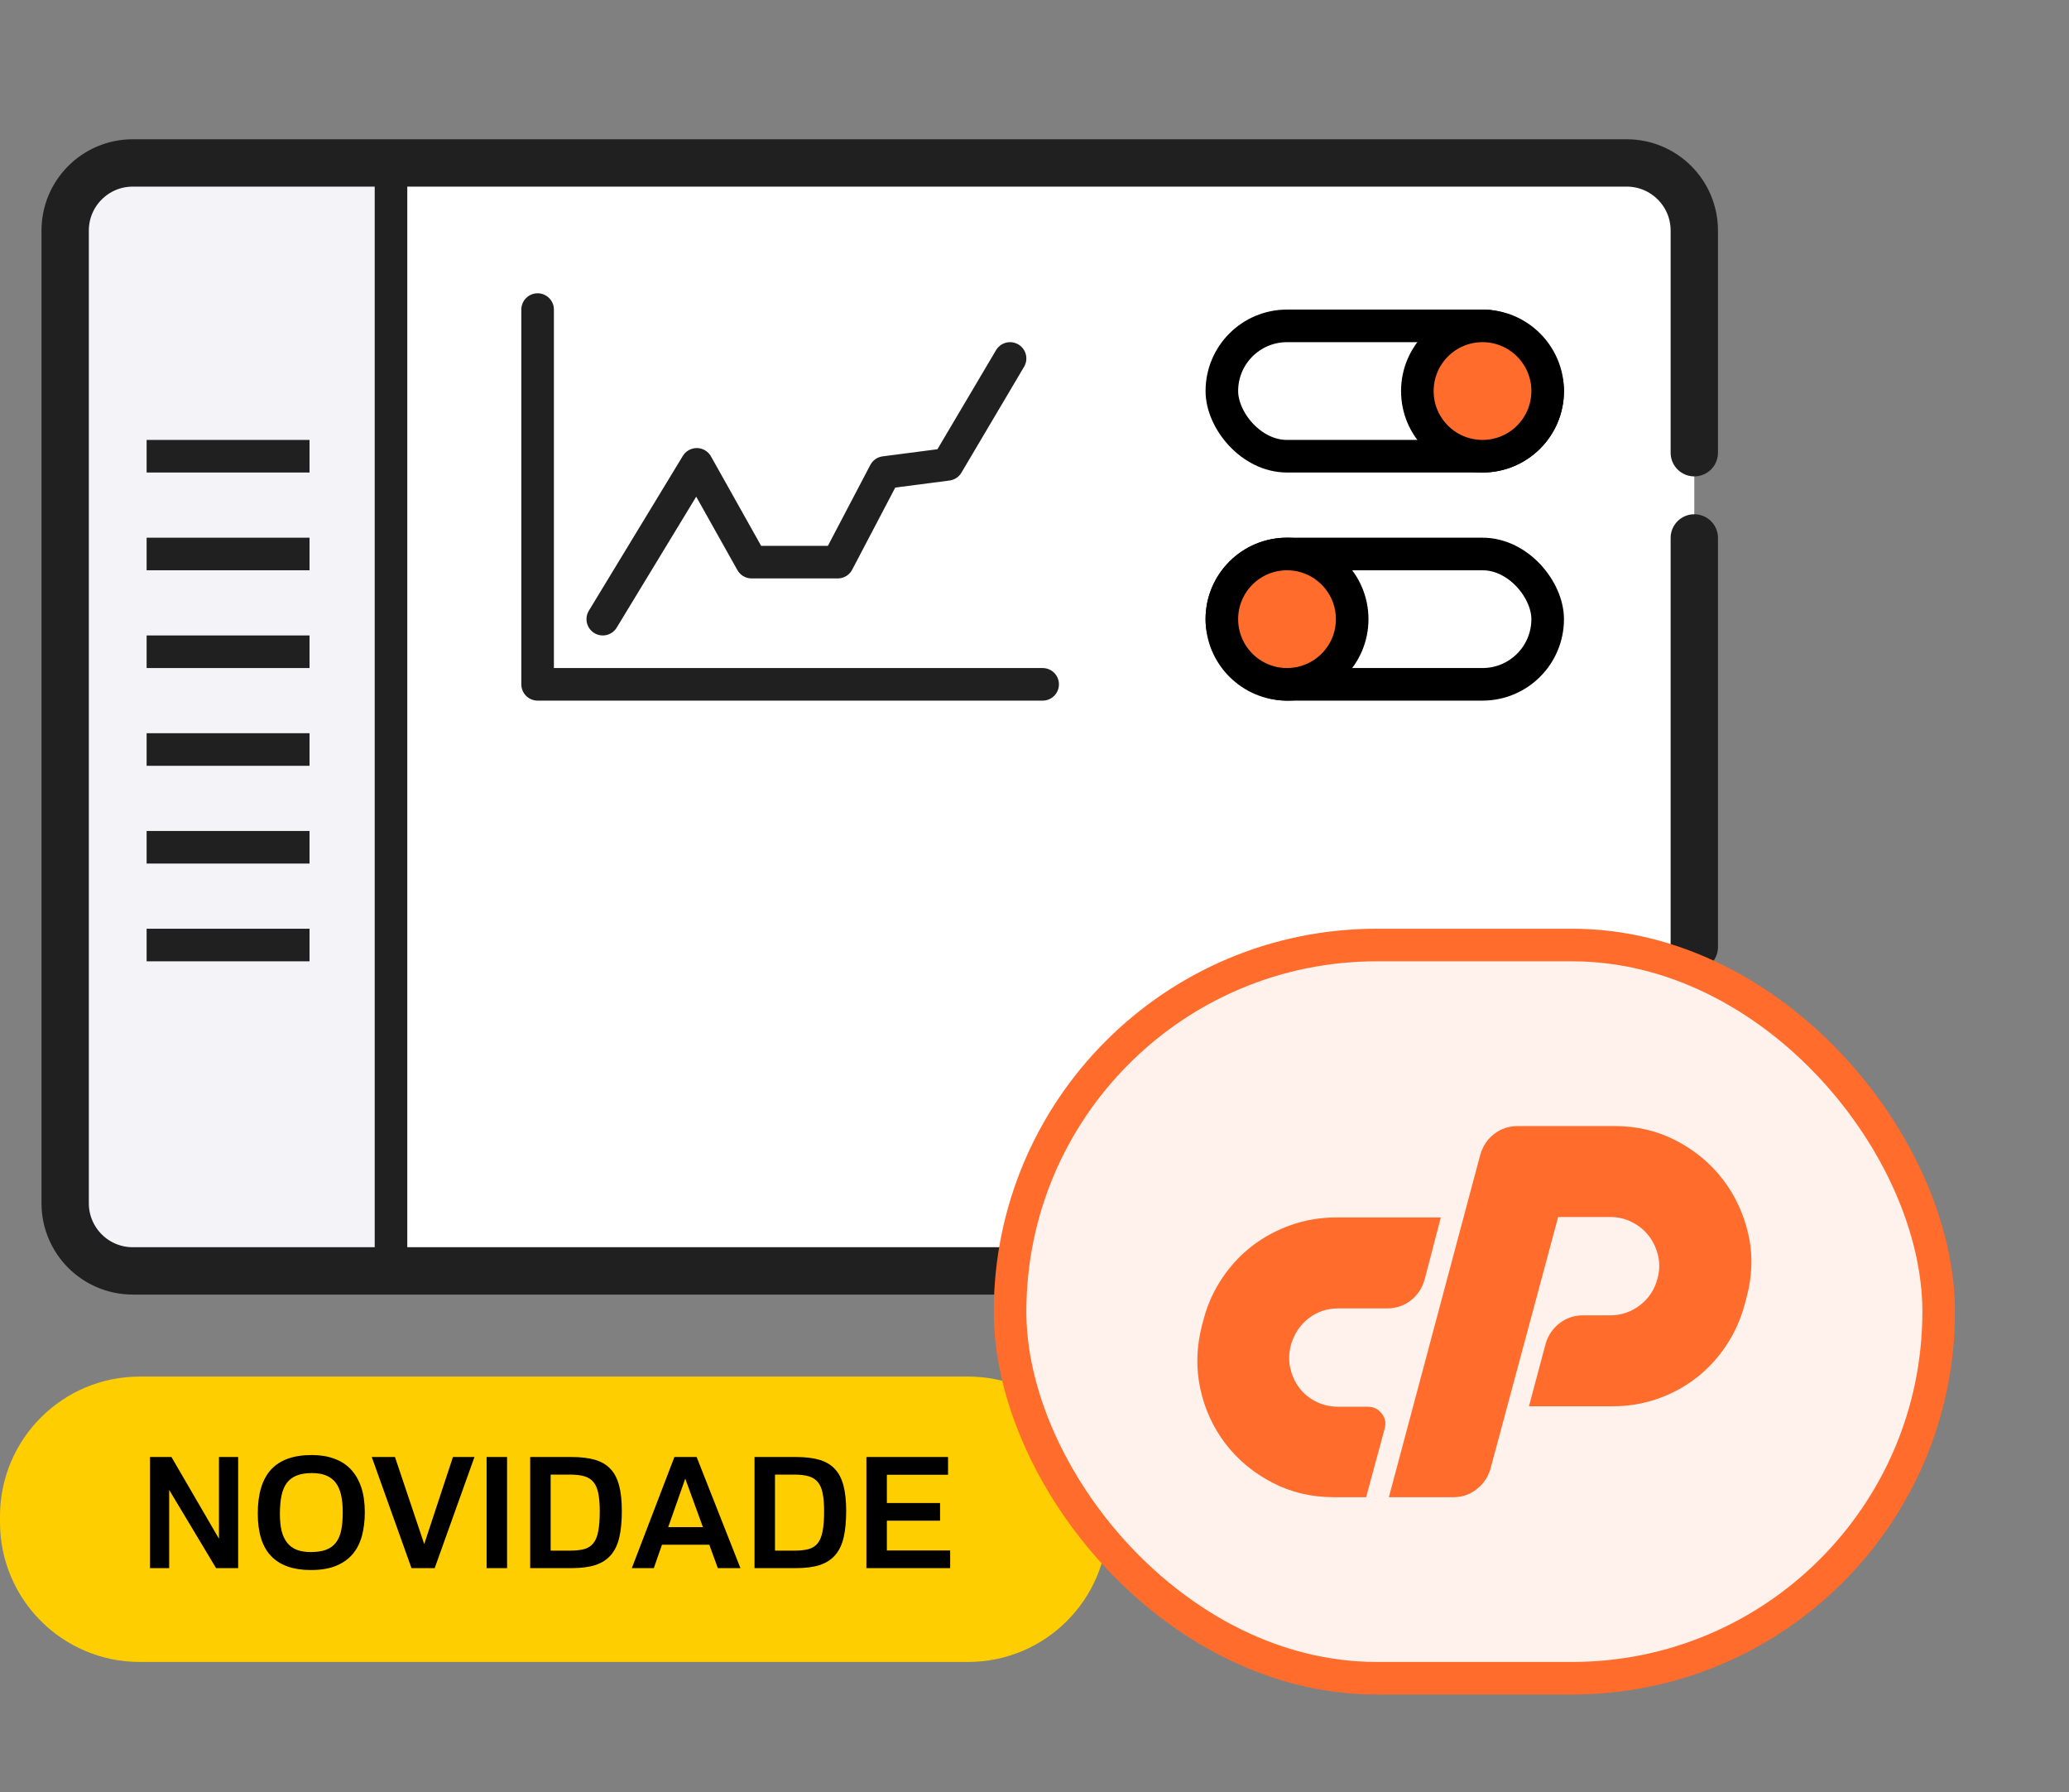
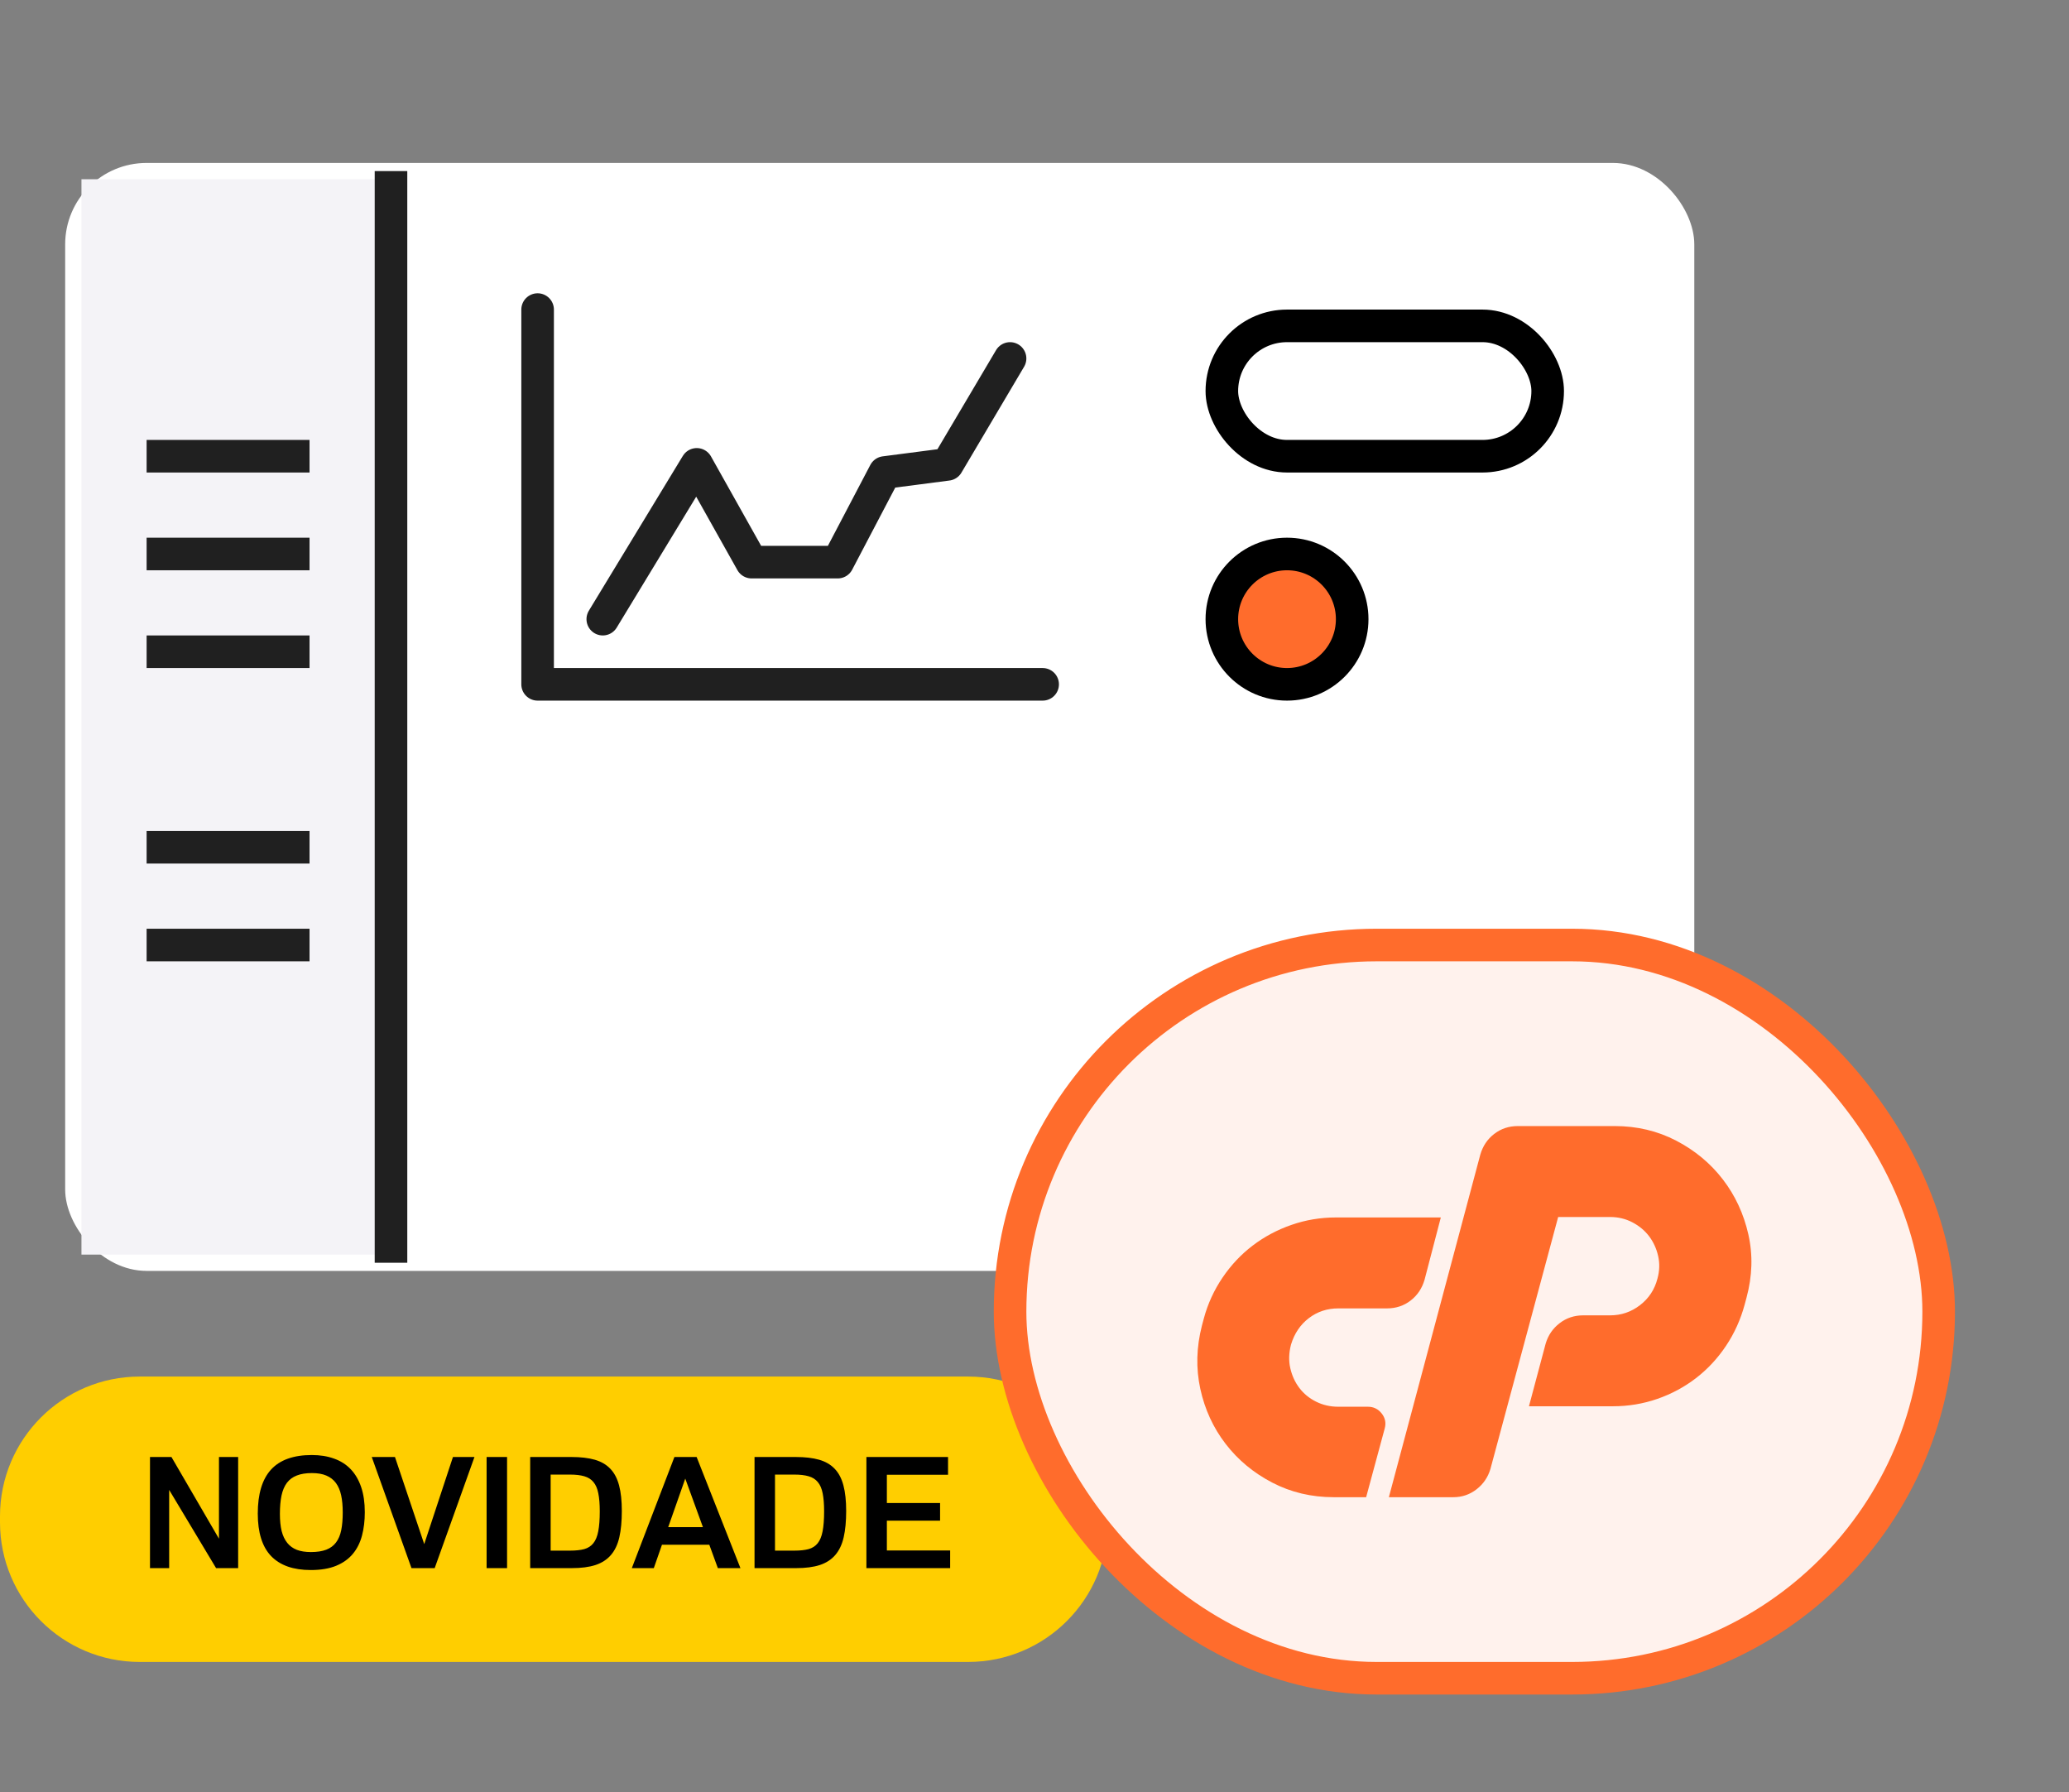
<svg xmlns="http://www.w3.org/2000/svg" width="127" height="110" viewBox="0 0 127 110" fill="none">
  <rect x="0" y="0" width="127" height="110" fill="#808080" stroke="none" />
  <rect x="4" y="10" width="100" height="68" rx="5" fill="white" />
  <path d="M0 93.06C0 88.324 3.839 84.485 8.575 84.485H59.425C64.161 84.485 68 88.324 68 93.06V93.425C68 98.161 64.161 102 59.425 102H8.575C3.839 102 0 98.161 0 93.425V93.06Z" fill="#FFCE00" />
  <path d="M9.207 89.422H10.524L13.441 94.437V89.422H14.618V96.242H13.264L10.384 91.441V96.242H9.207V89.422ZM15.823 92.893C15.823 91.689 16.094 90.79 16.637 90.194C17.183 89.599 18.017 89.301 19.14 89.301C19.649 89.301 20.103 89.374 20.503 89.52C20.907 89.662 21.248 89.879 21.527 90.171C21.806 90.463 22.02 90.829 22.169 91.269C22.318 91.706 22.392 92.22 22.392 92.809C22.392 93.333 22.335 93.812 22.22 94.246C22.105 94.681 21.918 95.055 21.657 95.368C21.397 95.681 21.055 95.924 20.634 96.098C20.212 96.272 19.692 96.359 19.075 96.359C18.005 96.359 17.195 96.075 16.646 95.507C16.097 94.937 15.823 94.065 15.823 92.893ZM17.181 92.916C17.181 93.322 17.217 93.673 17.288 93.967C17.363 94.259 17.478 94.501 17.633 94.693C17.788 94.885 17.985 95.028 18.224 95.121C18.462 95.211 18.749 95.256 19.084 95.256C19.46 95.256 19.773 95.208 20.024 95.112C20.275 95.016 20.475 94.868 20.624 94.67C20.776 94.471 20.883 94.22 20.945 93.916C21.007 93.609 21.038 93.245 21.038 92.823C21.038 92.423 21.006 92.072 20.941 91.771C20.875 91.471 20.768 91.219 20.62 91.018C20.471 90.816 20.275 90.664 20.033 90.562C19.795 90.459 19.498 90.408 19.145 90.408C18.779 90.408 18.47 90.458 18.219 90.557C17.968 90.653 17.765 90.804 17.61 91.008C17.457 91.213 17.347 91.474 17.279 91.79C17.214 92.103 17.181 92.479 17.181 92.916ZM22.82 89.422H24.244L26.04 94.768L27.803 89.422H29.124L26.682 96.242H25.258L22.82 89.422ZM29.869 96.242V89.422H31.125V96.242H29.869ZM32.544 96.242V89.422H35.084C35.642 89.422 36.117 89.478 36.508 89.589C36.898 89.701 37.216 89.886 37.462 90.143C37.71 90.4 37.889 90.742 38.001 91.167C38.113 91.588 38.169 92.111 38.169 92.734C38.169 93.367 38.117 93.907 38.015 94.353C37.913 94.797 37.741 95.158 37.499 95.438C37.26 95.717 36.944 95.921 36.55 96.052C36.159 96.179 35.673 96.242 35.093 96.242H32.544ZM34.996 95.168C35.34 95.168 35.628 95.137 35.861 95.075C36.094 95.01 36.28 94.89 36.419 94.716C36.562 94.54 36.663 94.295 36.722 93.981C36.784 93.665 36.815 93.256 36.815 92.753C36.815 92.31 36.785 91.944 36.726 91.655C36.671 91.364 36.571 91.132 36.429 90.962C36.289 90.791 36.101 90.672 35.866 90.604C35.63 90.535 35.334 90.501 34.977 90.501H33.8V95.168H34.996ZM40.132 96.242H38.783L41.397 89.422H42.761L45.45 96.242H44.063L43.538 94.805H40.634L40.132 96.242ZM43.147 93.725L42.063 90.748L41.016 93.725H43.147ZM46.315 96.242V89.422H48.855C49.414 89.422 49.888 89.478 50.279 89.589C50.67 89.701 50.988 89.886 51.233 90.143C51.481 90.4 51.661 90.742 51.772 91.167C51.884 91.588 51.94 92.111 51.94 92.734C51.94 93.367 51.889 93.907 51.786 94.353C51.684 94.797 51.512 95.158 51.27 95.438C51.031 95.717 50.715 95.921 50.321 96.052C49.93 96.179 49.445 96.242 48.865 96.242H46.315ZM48.767 95.168C49.111 95.168 49.4 95.137 49.632 95.075C49.865 95.01 50.051 94.89 50.191 94.716C50.333 94.54 50.434 94.295 50.493 93.981C50.555 93.665 50.586 93.256 50.586 92.753C50.586 92.31 50.556 91.944 50.498 91.655C50.442 91.364 50.343 91.132 50.2 90.962C50.06 90.791 49.873 90.672 49.637 90.604C49.401 90.535 49.105 90.501 48.748 90.501H47.571V95.168H48.767ZM53.182 96.242V89.422H58.193V90.511H54.438V92.246H57.704V93.33H54.438V95.158H58.323V96.242H53.182Z" fill="black" />
  <mask id="path-4-inside-1_800_15313" fill="white">
    <rect x="35" y="61.6" width="8.4" height="8.4" rx="1" />
  </mask>
  <rect x="35" y="61.6" width="8.4" height="8.4" rx="1" stroke="#202020" stroke-width="4" mask="url(#path-4-inside-1_800_15313)" />
  <mask id="path-5-inside-2_800_15313" fill="white">
    <rect x="45.8" y="58" width="8.4" height="12" rx="1" />
  </mask>
  <rect x="45.8" y="58" width="8.4" height="12" rx="1" stroke="#202020" stroke-width="4" mask="url(#path-5-inside-2_800_15313)" />
  <mask id="path-6-inside-3_800_15313" fill="white">
-     <rect x="56.6" y="52" width="8.4" height="18" rx="1" />
-   </mask>
+     </mask>
  <rect x="56.6" y="52" width="8.4" height="18" rx="1" stroke="#202020" stroke-width="4" mask="url(#path-6-inside-3_800_15313)" />
  <rect x="5" y="11" width="19" height="66" fill="#F4F3F7" />
  <path d="M33 19V42H64" stroke="#202020" stroke-width="2" stroke-linecap="round" stroke-linejoin="round" />
  <path d="M37 38L39.885 33.25L42.769 28.5L46.135 34.5H51.423L54.308 29L58.154 28.5L62 22" stroke="#202020" stroke-width="2" stroke-linecap="round" stroke-linejoin="round" />
  <path d="M24 10.5V77.5" stroke="#202020" stroke-width="2" />
-   <path d="M61.576 78H8.151C5.858 78 4 76.142 4 73.849V14.151C4 11.858 5.858 10 8.151 10H99.849C102.142 10 104 11.858 104 14.151V27.785M104 58.123V33.015" stroke="#202020" stroke-width="2.906" stroke-linecap="round" />
  <rect x="62" y="58" width="57" height="45" rx="22.5" fill="#FFF2ED" />
  <rect x="62" y="58" width="57" height="45" rx="22.5" stroke="#FF6C2C" stroke-width="2" />
  <path d="M82.006 74.72H88.441L87.445 78.535C87.292 79.067 87.008 79.494 86.591 79.817C86.173 80.14 85.689 80.301 85.138 80.301H82.149C81.466 80.301 80.862 80.5 80.341 80.899C79.818 81.297 79.453 81.838 79.245 82.522C79.112 83.034 79.097 83.518 79.202 83.974C79.306 84.429 79.491 84.833 79.757 85.183C80.023 85.535 80.364 85.815 80.782 86.024C81.199 86.233 81.655 86.337 82.149 86.337H83.971C84.313 86.337 84.593 86.475 84.811 86.749C85.029 87.025 85.091 87.333 84.996 87.675L83.857 91.889H81.864C80.498 91.889 79.24 91.59 78.091 90.992C76.943 90.394 75.989 89.602 75.23 88.614C74.471 87.628 73.953 86.503 73.678 85.241C73.403 83.978 73.436 82.683 73.778 81.354L73.892 80.927C74.132 80.028 74.522 79.177 75.045 78.407C75.567 77.638 76.184 76.984 76.896 76.443C77.607 75.902 78.4 75.479 79.273 75.176C80.146 74.872 81.057 74.72 82.006 74.72ZM85.252 91.889L90.861 70.877C91.013 70.345 91.297 69.918 91.715 69.595C92.132 69.273 92.616 69.111 93.167 69.111H99.118C100.485 69.111 101.742 69.41 102.891 70.008C104.039 70.606 104.993 71.399 105.752 72.385C106.511 73.373 107.033 74.497 107.318 75.759C107.603 77.022 107.564 78.317 107.204 79.646L107.09 80.073C106.843 80.984 106.464 81.824 105.951 82.593C105.439 83.361 104.827 84.021 104.115 84.572C103.403 85.122 102.61 85.549 101.737 85.853C100.864 86.157 99.953 86.308 99.004 86.308H93.851L94.876 82.465C95.027 81.952 95.312 81.535 95.73 81.212C96.147 80.889 96.631 80.728 97.182 80.728H98.833C99.517 80.728 100.129 80.519 100.67 80.101C101.211 79.684 101.566 79.143 101.737 78.478C101.87 78.004 101.884 77.539 101.78 77.083C101.676 76.628 101.491 76.225 101.225 75.873C100.959 75.522 100.617 75.238 100.2 75.019C99.782 74.801 99.327 74.692 98.833 74.692H95.644L91.487 90.152C91.335 90.665 91.05 91.082 90.633 91.405C90.216 91.728 89.741 91.889 89.209 91.889L85.252 91.889Z" fill="#FF6C2C" />
  <rect x="75" y="20" width="20" height="8" rx="4" stroke="black" stroke-width="2" />
-   <rect x="75" y="34" width="20" height="8" rx="4" fill="white" stroke="black" stroke-width="2" />
  <circle cx="79" cy="38" r="4" fill="#FF6C2C" stroke="black" stroke-width="2" />
-   <circle cx="91" cy="24" r="4" fill="#FF6C2C" stroke="black" stroke-width="2" />
  <path d="M9 28H19" stroke="#202020" stroke-width="2" />
  <path d="M9 34H19" stroke="#202020" stroke-width="2" />
  <path d="M9 40H19" stroke="#202020" stroke-width="2" />
-   <path d="M9 46H19" stroke="#202020" stroke-width="2" />
  <path d="M9 52H19" stroke="#202020" stroke-width="2" />
  <path d="M9 58H19" stroke="#202020" stroke-width="2" />
  <mask id="path-24-inside-4_800_15313" fill="white">
    <rect x="9" y="17" width="10" height="6" rx="1" />
  </mask>
  <rect x="9" y="17" width="10" height="6" rx="1" fill="#FF6C2C" stroke="#202020" stroke-width="4" mask="url(#path-24-inside-4_800_15313)" />
</svg>